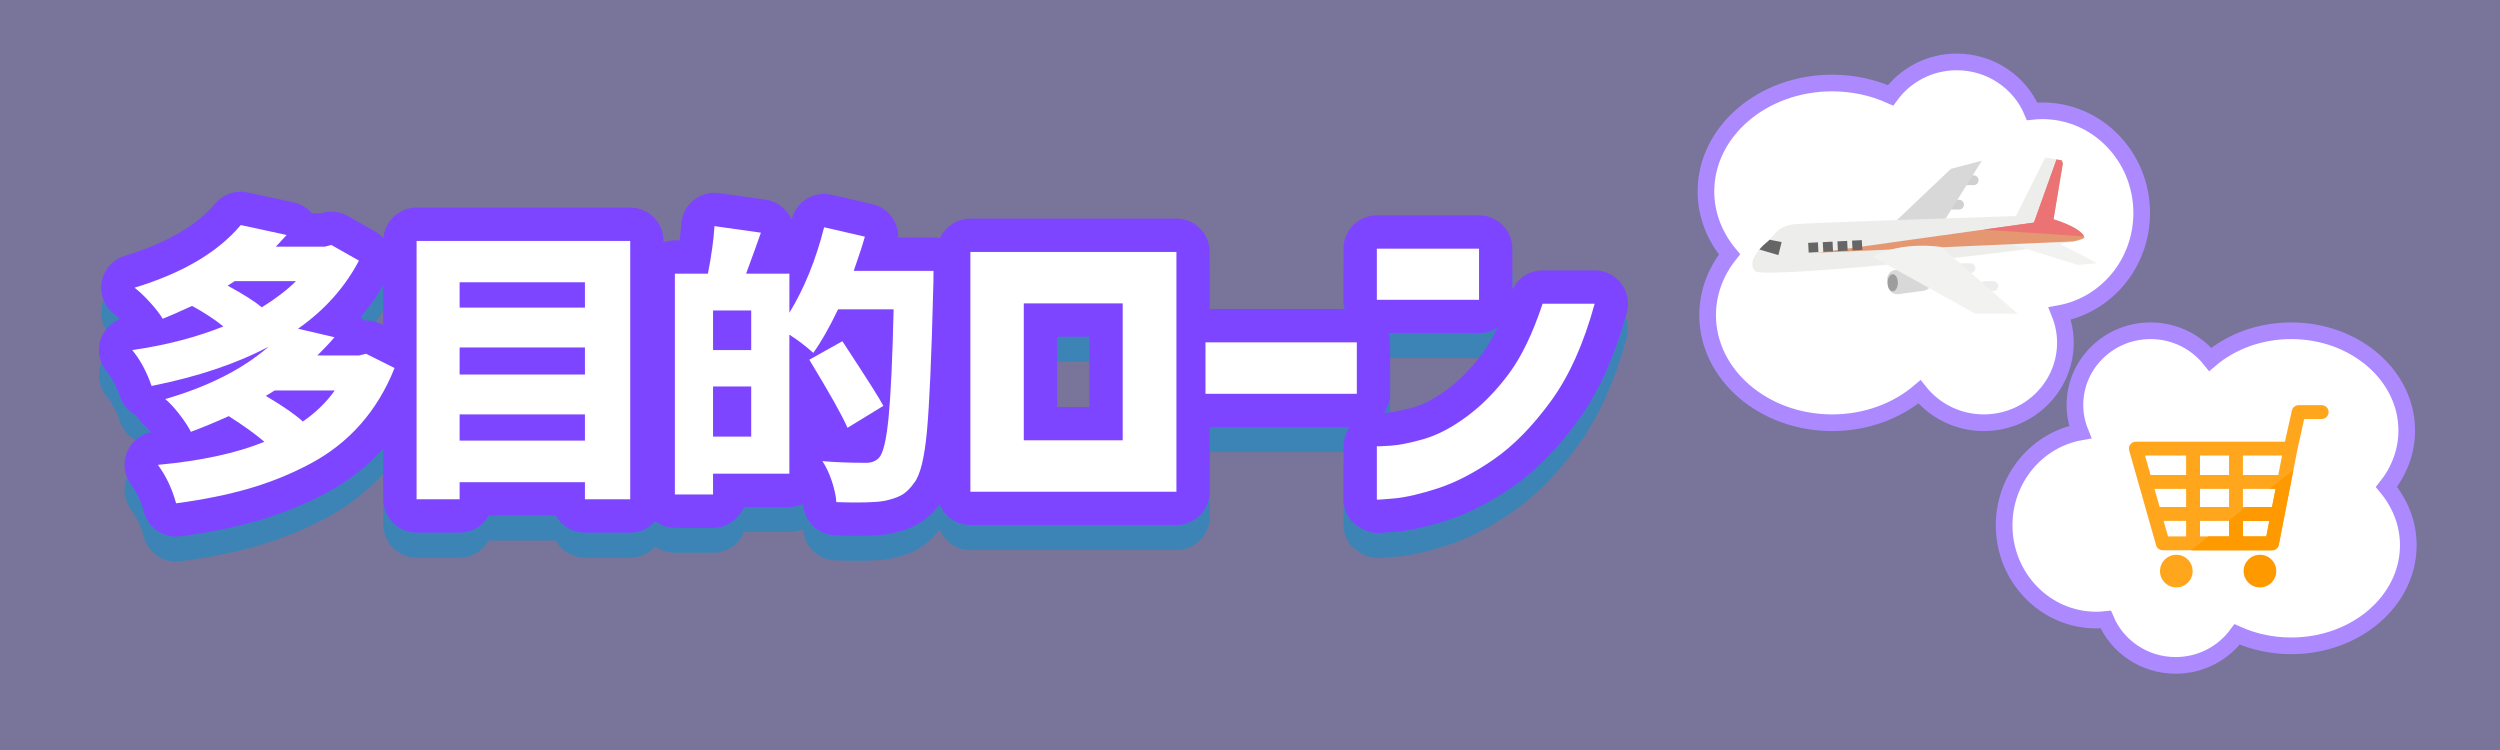
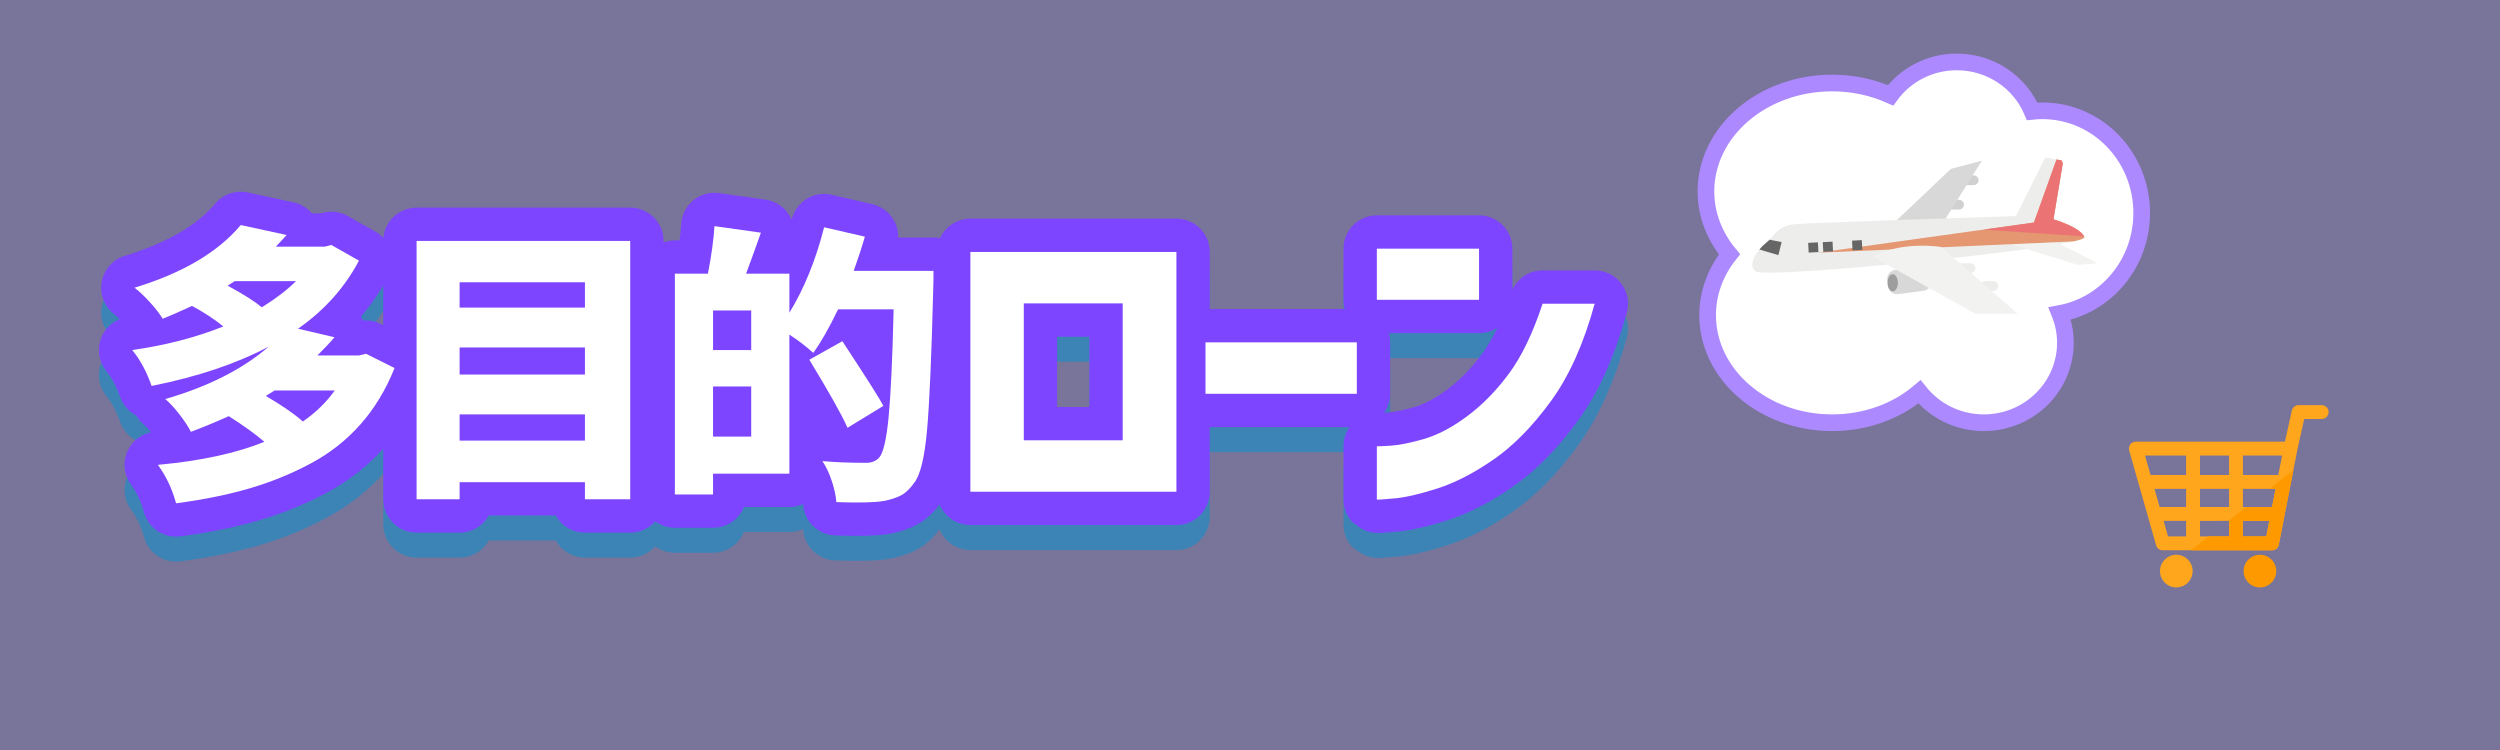
<svg xmlns="http://www.w3.org/2000/svg" version="1.1" id="レイヤー_1" x="0px" y="0px" width="300px" height="90px" viewBox="0 0 300 90" enable-background="new 0 0 300 90" xml:space="preserve">
  <rect x="0" y="0" width="300" height="90" fill="#333333" stroke="none" />
  <rect fill="#C0B7FF" fill-opacity="0.5" width="300" height="90" />
  <g>
    <g opacity="0.5">
      <path fill="none" stroke="#0293D3" stroke-width="8" stroke-linecap="round" stroke-linejoin="round" stroke-miterlimit="10" d="    M43.929,45.453l3.418,1.709c-1.025,2.575-2.381,4.819-4.067,6.733c-1.687,1.914-3.691,3.493-6.016,4.734    c-2.324,1.242-4.78,2.238-7.366,2.991c-2.586,0.751-5.508,1.344-8.767,1.777c-0.479-1.754-1.208-3.292-2.188-4.614    c5.172-0.479,9.433-1.402,12.783-2.769c-1.094-0.934-2.519-1.959-4.273-3.076c-1.732,0.775-3.248,1.402-4.545,1.88    c-0.296-0.592-0.753-1.288-1.368-2.085s-1.184-1.413-1.708-1.846c5.172-1.504,9.308-3.6,12.407-6.289    c-3.874,2.051-8.557,3.623-14.047,4.716c-0.593-1.708-1.367-3.144-2.324-4.306c3.987-0.57,7.633-1.515,10.938-2.836    c-1.072-0.866-2.325-1.686-3.76-2.461c-1.8,0.82-2.974,1.333-3.521,1.539c-0.342-0.57-0.849-1.225-1.521-1.966    c-0.672-0.74-1.293-1.327-1.862-1.76c5.764-1.754,10.014-4.261,12.749-7.519l5.503,1.196c-0.16,0.183-0.411,0.456-0.753,0.82    c-0.342,0.365-0.524,0.558-0.546,0.581h5.879l0.786-0.205l3.316,1.88c-1.71,3.235-4.148,5.958-7.314,8.168l4.375,1.025    c-0.433,0.524-1.117,1.253-2.051,2.187h4.99L43.929,45.453z M35.521,36.733h-7.348c-0.069,0.046-0.354,0.228-0.855,0.547    c1.891,1.026,3.258,1.892,4.102,2.598C33.105,38.83,34.473,37.781,35.521,36.733z M40.169,49.858h-7.211    c-0.091,0.069-0.445,0.286-1.06,0.65c2.074,1.23,3.555,2.256,4.443,3.076C37.914,52.49,39.189,51.248,40.169,49.858z" />
      <path fill="none" stroke="#0293D3" stroke-width="8" stroke-linecap="round" stroke-linejoin="round" stroke-miterlimit="10" d="    M49.991,31.914h25.635v31h-5.434v-2.051H55.153v2.051h-5.162V31.914z M70.192,36.87H55.153v3.042h15.039V36.87z M70.192,44.697    H55.153v3.247h15.039V44.697z M55.153,55.874h15.039v-3.145H55.153V55.874z" />
      <path fill="none" stroke="#0293D3" stroke-width="8" stroke-linecap="round" stroke-linejoin="round" stroke-miterlimit="10" d="    M102.45,35.502h9.57c0,1.094-0.012,1.835-0.034,2.222c-0.206,8.158-0.457,13.832-0.753,17.021    c-0.296,3.19-0.797,5.241-1.503,6.152c-0.501,0.729-1.032,1.241-1.59,1.539c-0.559,0.295-1.259,0.523-2.102,0.683    c-1.048,0.182-2.939,0.228-5.674,0.137c-0.046-0.707-0.223-1.532-0.53-2.478c-0.308-0.946-0.689-1.761-1.145-2.444    c1.504,0.137,3.258,0.205,5.264,0.205c0.638,0,1.15-0.205,1.539-0.615c0.5-0.547,0.882-2.181,1.145-4.904    c0.262-2.723,0.461-7.024,0.598-12.903h-6.665c-1.048,2.188-2.04,3.931-2.974,5.229c-0.912-0.82-1.869-1.549-2.871-2.188v16.68    h-9.16v2.496h-4.58v-26.49h3.965c0.433-2.233,0.695-4.135,0.787-5.708l5.571,0.786c-0.387,1.117-0.98,2.757-1.777,4.922h5.195    v4.683c1.777-2.894,3.167-6.312,4.17-10.254l4.888,1.127C103.532,32.312,103.088,33.68,102.45,35.502z M90.146,45.004v-4.75h-4.58    v4.75H90.146z M85.565,55.395h4.58v-6.016h-4.58V55.395z M106.005,51.704l-4.307,2.632c-0.615-1.436-2.142-4.158-4.58-8.169    l3.965-2.221C103.931,48.275,105.572,50.861,106.005,51.704z" />
      <path fill="none" stroke="#0293D3" stroke-width="8" stroke-linecap="round" stroke-linejoin="round" stroke-miterlimit="10" d="    M141.17,62.007h-24.724V33.235h24.724V62.007z M134.725,39.406h-11.871v16.43h11.871V39.406z" />
      <path fill="none" stroke="#0293D3" stroke-width="8" stroke-linecap="round" stroke-linejoin="round" stroke-miterlimit="10" d="    M144.659,50.254v-6.171h18.16v6.171H144.659z" />
      <path fill="none" stroke="#0293D3" stroke-width="8" stroke-linecap="round" stroke-linejoin="round" stroke-miterlimit="10" d="    M165.221,38.974v-6.131h12.264v6.131H165.221z M191.36,39.446c-1.311,4.795-3.066,8.7-5.268,11.713s-4.488,5.339-6.859,6.977    s-4.618,2.797-6.741,3.479c-2.123,0.682-3.859,1.081-5.208,1.199c-1.35,0.118-2.037,0.164-2.063,0.137v-6.407    c0.026,0.026,0.563,0.007,1.612-0.058c1.048-0.066,2.391-0.334,4.029-0.806c1.637-0.472,3.36-1.375,5.168-2.712    c1.808-1.337,3.479-3.033,5.012-5.09c1.533-2.057,2.889-4.867,4.069-8.431H191.36z" />
      <path fill="#0293D3" d="M43.929,45.453l3.418,1.709c-1.025,2.575-2.381,4.819-4.067,6.733c-1.687,1.914-3.691,3.493-6.016,4.734    c-2.324,1.242-4.78,2.238-7.366,2.991c-2.586,0.751-5.508,1.344-8.767,1.777c-0.479-1.754-1.208-3.292-2.188-4.614    c5.172-0.479,9.433-1.402,12.783-2.769c-1.094-0.934-2.519-1.959-4.273-3.076c-1.732,0.775-3.248,1.402-4.545,1.88    c-0.296-0.592-0.753-1.288-1.368-2.085s-1.184-1.413-1.708-1.846c5.172-1.504,9.308-3.6,12.407-6.289    c-3.874,2.051-8.557,3.623-14.047,4.716c-0.593-1.708-1.367-3.144-2.324-4.306c3.987-0.57,7.633-1.515,10.938-2.836    c-1.072-0.866-2.325-1.686-3.76-2.461c-1.8,0.82-2.974,1.333-3.521,1.539c-0.342-0.57-0.849-1.225-1.521-1.966    c-0.672-0.74-1.293-1.327-1.862-1.76c5.764-1.754,10.014-4.261,12.749-7.519l5.503,1.196c-0.16,0.183-0.411,0.456-0.753,0.82    c-0.342,0.365-0.524,0.558-0.546,0.581h5.879l0.786-0.205l3.316,1.88c-1.71,3.235-4.148,5.958-7.314,8.168l4.375,1.025    c-0.433,0.524-1.117,1.253-2.051,2.187h4.99L43.929,45.453z M35.521,36.733h-7.348c-0.069,0.046-0.354,0.228-0.855,0.547    c1.891,1.026,3.258,1.892,4.102,2.598C33.105,38.83,34.473,37.781,35.521,36.733z M40.169,49.858h-7.211    c-0.091,0.069-0.445,0.286-1.06,0.65c2.074,1.23,3.555,2.256,4.443,3.076C37.914,52.49,39.189,51.248,40.169,49.858z" />
      <path fill="#0293D3" d="M49.991,31.914h25.635v31h-5.434v-2.051H55.153v2.051h-5.162V31.914z M70.192,36.87H55.153v3.042h15.039    V36.87z M70.192,44.697H55.153v3.247h15.039V44.697z M55.153,55.874h15.039v-3.145H55.153V55.874z" />
      <path fill="#0293D3" d="M102.45,35.502h9.57c0,1.094-0.012,1.835-0.034,2.222c-0.206,8.158-0.457,13.832-0.753,17.021    c-0.296,3.19-0.797,5.241-1.503,6.152c-0.501,0.729-1.032,1.241-1.59,1.539c-0.559,0.295-1.259,0.523-2.102,0.683    c-1.048,0.182-2.939,0.228-5.674,0.137c-0.046-0.707-0.223-1.532-0.53-2.478c-0.308-0.946-0.689-1.761-1.145-2.444    c1.504,0.137,3.258,0.205,5.264,0.205c0.638,0,1.15-0.205,1.539-0.615c0.5-0.547,0.882-2.181,1.145-4.904    c0.262-2.723,0.461-7.024,0.598-12.903h-6.665c-1.048,2.188-2.04,3.931-2.974,5.229c-0.912-0.82-1.869-1.549-2.871-2.188v16.68    h-9.16v2.496h-4.58v-26.49h3.965c0.433-2.233,0.695-4.135,0.787-5.708l5.571,0.786c-0.387,1.117-0.98,2.757-1.777,4.922h5.195    v4.683c1.777-2.894,3.167-6.312,4.17-10.254l4.888,1.127C103.532,32.312,103.088,33.68,102.45,35.502z M90.146,45.004v-4.75h-4.58    v4.75H90.146z M85.565,55.395h4.58v-6.016h-4.58V55.395z M106.005,51.704l-4.307,2.632c-0.615-1.436-2.142-4.158-4.58-8.169    l3.965-2.221C103.931,48.275,105.572,50.861,106.005,51.704z" />
      <path fill="#0293D3" d="M141.17,62.007h-24.724V33.235h24.724V62.007z M134.725,39.406h-11.871v16.43h11.871V39.406z" />
-       <path fill="#0293D3" d="M144.659,50.254v-6.171h18.16v6.171H144.659z" />
      <path fill="#0293D3" d="M165.221,38.974v-6.131h12.264v6.131H165.221z M191.36,39.446c-1.311,4.795-3.066,8.7-5.268,11.713    s-4.488,5.339-6.859,6.977s-4.618,2.797-6.741,3.479c-2.123,0.682-3.859,1.081-5.208,1.199c-1.35,0.118-2.037,0.164-2.063,0.137    v-6.407c0.026,0.026,0.563,0.007,1.612-0.058c1.048-0.066,2.391-0.334,4.029-0.806c1.637-0.472,3.36-1.375,5.168-2.712    c1.808-1.337,3.479-3.033,5.012-5.09c1.533-2.057,2.889-4.867,4.069-8.431H191.36z" />
    </g>
    <g>
      <g>
        <path fill="none" stroke="#7D45FF" stroke-width="8" stroke-linecap="round" stroke-linejoin="round" stroke-miterlimit="10" d="     M43.929,42.453l3.418,1.709c-1.025,2.575-2.381,4.819-4.067,6.733c-1.687,1.914-3.691,3.493-6.016,4.734     c-2.324,1.242-4.78,2.238-7.366,2.991c-2.586,0.751-5.508,1.344-8.767,1.777c-0.479-1.754-1.208-3.292-2.188-4.614     c5.172-0.479,9.433-1.402,12.783-2.769c-1.094-0.934-2.519-1.959-4.273-3.076c-1.732,0.775-3.248,1.402-4.545,1.88     c-0.296-0.592-0.753-1.288-1.368-2.085s-1.184-1.413-1.708-1.846c5.172-1.504,9.308-3.6,12.407-6.289     c-3.874,2.051-8.557,3.623-14.047,4.716c-0.593-1.708-1.367-3.144-2.324-4.306c3.987-0.57,7.633-1.515,10.938-2.836     c-1.072-0.866-2.325-1.686-3.76-2.461c-1.8,0.82-2.974,1.333-3.521,1.539c-0.342-0.57-0.849-1.225-1.521-1.966     c-0.672-0.74-1.293-1.327-1.862-1.76c5.764-1.754,10.014-4.261,12.749-7.519l5.503,1.196c-0.16,0.183-0.411,0.456-0.753,0.82     c-0.342,0.365-0.524,0.558-0.546,0.581h5.879l0.786-0.205l3.316,1.88c-1.71,3.235-4.148,5.958-7.314,8.168l4.375,1.025     c-0.433,0.524-1.117,1.253-2.051,2.187h4.99L43.929,42.453z M35.521,33.733h-7.348c-0.069,0.046-0.354,0.228-0.855,0.547     c1.891,1.026,3.258,1.892,4.102,2.598C33.105,35.83,34.473,34.781,35.521,33.733z M40.169,46.858h-7.211     c-0.091,0.069-0.445,0.286-1.06,0.65c2.074,1.23,3.555,2.256,4.443,3.076C37.914,49.49,39.189,48.248,40.169,46.858z" />
        <path fill="none" stroke="#7D45FF" stroke-width="8" stroke-linecap="round" stroke-linejoin="round" stroke-miterlimit="10" d="     M49.991,28.914h25.635v31h-5.434v-2.051H55.153v2.051h-5.162V28.914z M70.192,33.87H55.153v3.042h15.039V33.87z M70.192,41.697     H55.153v3.247h15.039V41.697z M55.153,52.874h15.039v-3.145H55.153V52.874z" />
        <path fill="none" stroke="#7D45FF" stroke-width="8" stroke-linecap="round" stroke-linejoin="round" stroke-miterlimit="10" d="     M102.45,32.502h9.57c0,1.094-0.012,1.835-0.034,2.222c-0.206,8.158-0.457,13.832-0.753,17.021     c-0.296,3.19-0.797,5.241-1.503,6.152c-0.501,0.729-1.032,1.241-1.59,1.539c-0.559,0.295-1.259,0.523-2.102,0.683     c-1.048,0.182-2.939,0.228-5.674,0.137c-0.046-0.707-0.223-1.532-0.53-2.478c-0.308-0.946-0.689-1.761-1.145-2.444     c1.504,0.137,3.258,0.205,5.264,0.205c0.638,0,1.15-0.205,1.539-0.615c0.5-0.547,0.882-2.181,1.145-4.904     c0.262-2.723,0.461-7.024,0.598-12.903h-6.665c-1.048,2.188-2.04,3.931-2.974,5.229c-0.912-0.82-1.869-1.549-2.871-2.188v16.68     h-9.16v2.496h-4.58v-26.49h3.965c0.433-2.233,0.695-4.135,0.787-5.708l5.571,0.786c-0.387,1.117-0.98,2.757-1.777,4.922h5.195     v4.683c1.777-2.894,3.167-6.312,4.17-10.254l4.888,1.127C103.532,29.312,103.088,30.68,102.45,32.502z M90.146,42.004v-4.75     h-4.58v4.75H90.146z M85.565,52.395h4.58v-6.016h-4.58V52.395z M106.005,48.704l-4.307,2.632     c-0.615-1.436-2.142-4.158-4.58-8.169l3.965-2.221C103.931,45.275,105.572,47.861,106.005,48.704z" />
        <path fill="none" stroke="#7D45FF" stroke-width="8" stroke-linecap="round" stroke-linejoin="round" stroke-miterlimit="10" d="     M141.17,59.007h-24.724V30.235h24.724V59.007z M134.725,36.406h-11.871v16.43h11.871V36.406z" />
        <path fill="none" stroke="#7D45FF" stroke-width="8" stroke-linecap="round" stroke-linejoin="round" stroke-miterlimit="10" d="     M144.659,47.254v-6.171h18.16v6.171H144.659z" />
        <path fill="none" stroke="#7D45FF" stroke-width="8" stroke-linecap="round" stroke-linejoin="round" stroke-miterlimit="10" d="     M165.221,35.974v-6.131h12.264v6.131H165.221z M191.36,36.446c-1.311,4.795-3.066,8.7-5.268,11.713s-4.488,5.339-6.859,6.977     s-4.618,2.797-6.741,3.479c-2.123,0.682-3.859,1.081-5.208,1.199c-1.35,0.118-2.037,0.164-2.063,0.137v-6.407     c0.026,0.026,0.563,0.007,1.612-0.058c1.048-0.066,2.391-0.334,4.029-0.806c1.637-0.472,3.36-1.375,5.168-2.712     c1.808-1.337,3.479-3.033,5.012-5.09c1.533-2.057,2.889-4.867,4.069-8.431H191.36z" />
      </g>
      <g>
        <path fill="#FFFFFF" d="M43.929,42.453l3.418,1.709c-1.025,2.575-2.381,4.819-4.067,6.733c-1.687,1.914-3.691,3.493-6.016,4.734     c-2.324,1.242-4.78,2.238-7.366,2.991c-2.586,0.751-5.508,1.344-8.767,1.777c-0.479-1.754-1.208-3.292-2.188-4.614     c5.172-0.479,9.433-1.402,12.783-2.769c-1.094-0.934-2.519-1.959-4.273-3.076c-1.732,0.775-3.248,1.402-4.545,1.88     c-0.296-0.592-0.753-1.288-1.368-2.085s-1.184-1.413-1.708-1.846c5.172-1.504,9.308-3.6,12.407-6.289     c-3.874,2.051-8.557,3.623-14.047,4.716c-0.593-1.708-1.367-3.144-2.324-4.306c3.987-0.57,7.633-1.515,10.938-2.836     c-1.072-0.866-2.325-1.686-3.76-2.461c-1.8,0.82-2.974,1.333-3.521,1.539c-0.342-0.57-0.849-1.225-1.521-1.966     c-0.672-0.74-1.293-1.327-1.862-1.76c5.764-1.754,10.014-4.261,12.749-7.519l5.503,1.196c-0.16,0.183-0.411,0.456-0.753,0.82     c-0.342,0.365-0.524,0.558-0.546,0.581h5.879l0.786-0.205l3.316,1.88c-1.71,3.235-4.148,5.958-7.314,8.168l4.375,1.025     c-0.433,0.524-1.117,1.253-2.051,2.187h4.99L43.929,42.453z M35.521,33.733h-7.348c-0.069,0.046-0.354,0.228-0.855,0.547     c1.891,1.026,3.258,1.892,4.102,2.598C33.105,35.83,34.473,34.781,35.521,33.733z M40.169,46.858h-7.211     c-0.091,0.069-0.445,0.286-1.06,0.65c2.074,1.23,3.555,2.256,4.443,3.076C37.914,49.49,39.189,48.248,40.169,46.858z" />
        <path fill="#FFFFFF" d="M49.991,28.914h25.635v31h-5.434v-2.051H55.153v2.051h-5.162V28.914z M70.192,33.87H55.153v3.042h15.039     V33.87z M70.192,41.697H55.153v3.247h15.039V41.697z M55.153,52.874h15.039v-3.145H55.153V52.874z" />
        <path fill="#FFFFFF" d="M102.45,32.502h9.57c0,1.094-0.012,1.835-0.034,2.222c-0.206,8.158-0.457,13.832-0.753,17.021     c-0.296,3.19-0.797,5.241-1.503,6.152c-0.501,0.729-1.032,1.241-1.59,1.539c-0.559,0.295-1.259,0.523-2.102,0.683     c-1.048,0.182-2.939,0.228-5.674,0.137c-0.046-0.707-0.223-1.532-0.53-2.478c-0.308-0.946-0.689-1.761-1.145-2.444     c1.504,0.137,3.258,0.205,5.264,0.205c0.638,0,1.15-0.205,1.539-0.615c0.5-0.547,0.882-2.181,1.145-4.904     c0.262-2.723,0.461-7.024,0.598-12.903h-6.665c-1.048,2.188-2.04,3.931-2.974,5.229c-0.912-0.82-1.869-1.549-2.871-2.188v16.68     h-9.16v2.496h-4.58v-26.49h3.965c0.433-2.233,0.695-4.135,0.787-5.708l5.571,0.786c-0.387,1.117-0.98,2.757-1.777,4.922h5.195     v4.683c1.777-2.894,3.167-6.312,4.17-10.254l4.888,1.127C103.532,29.312,103.088,30.68,102.45,32.502z M90.146,42.004v-4.75     h-4.58v4.75H90.146z M85.565,52.395h4.58v-6.016h-4.58V52.395z M106.005,48.704l-4.307,2.632     c-0.615-1.436-2.142-4.158-4.58-8.169l3.965-2.221C103.931,45.275,105.572,47.861,106.005,48.704z" />
        <path fill="#FFFFFF" d="M141.17,59.007h-24.724V30.235h24.724V59.007z M134.725,36.406h-11.871v16.43h11.871V36.406z" />
        <path fill="#FFFFFF" d="M144.659,47.254v-6.171h18.16v6.171H144.659z" />
        <path fill="#FFFFFF" d="M165.221,35.974v-6.131h12.264v6.131H165.221z M191.36,36.446c-1.311,4.795-3.066,8.7-5.268,11.713     s-4.488,5.339-6.859,6.977s-4.618,2.797-6.741,3.479c-2.123,0.682-3.859,1.081-5.208,1.199c-1.35,0.118-2.037,0.164-2.063,0.137     v-6.407c0.026,0.026,0.563,0.007,1.612-0.058c1.048-0.066,2.391-0.334,4.029-0.806c1.637-0.472,3.36-1.375,5.168-2.712     c1.808-1.337,3.479-3.033,5.012-5.09c1.533-2.057,2.889-4.867,4.069-8.431H191.36z" />
      </g>
    </g>
  </g>
  <g>
    <path fill="#FFFFFF" stroke="#AC89FF" stroke-width="2" stroke-miterlimit="10" d="M257.003,25.557   c0-6.771-5.333-12.262-11.91-12.262c-0.418,0-0.83,0.023-1.236,0.066c-1.469-3.48-4.965-5.93-9.047-5.93   c-3.275,0-6.17,1.584-7.947,4.008c-2.095-0.939-4.473-1.479-7-1.479c-8.367,0-15.151,5.825-15.151,13.013   c0,2.817,1.054,5.42,2.825,7.549c-1.651,2.078-2.622,4.589-2.622,7.297c0,7.129,6.692,12.908,14.947,12.908   c4.083,0,7.777-1.416,10.475-3.706c1.793,2.251,4.58,3.706,7.718,3.706c5.409,0,9.792-4.299,9.792-9.602   c0-1.238-0.247-2.416-0.682-3.502C252.754,36.61,257.003,31.601,257.003,25.557z" />
    <g>
      <path fill="#D8D8D8" d="M231.79,33.645c0.081,0.605-0.344,1.163-0.949,1.245l-3.032,0.407c-0.606,0.082-1.163-0.344-1.245-0.949    l-0.097-0.709c-0.08-0.607,0.346-1.164,0.951-1.245l3.031-0.408c0.606-0.081,1.164,0.345,1.246,0.95L231.79,33.645z" />
      <path fill="#EDEDEC" d="M237.04,32.176c0,0.324-0.263,0.586-0.586,0.586h-0.978c-0.323,0-0.584-0.262-0.584-0.586l0,0    c0-0.322,0.261-0.585,0.584-0.585h0.978C236.777,31.591,237.04,31.854,237.04,32.176L237.04,32.176z" />
      <path fill="#D0D0D0" d="M237.43,21.629c0,0.322-0.262,0.586-0.585,0.586h-0.978c-0.323,0-0.586-0.264-0.586-0.586l0,0    c0-0.324,0.263-0.586,0.586-0.586h0.978C237.168,21.043,237.43,21.305,237.43,21.629L237.43,21.629z" />
      <path fill="#D0D0D0" d="M235.672,24.559c0,0.324-0.263,0.586-0.586,0.586h-0.977c-0.323,0-0.586-0.262-0.586-0.586l0,0    c0-0.323,0.263-0.587,0.586-0.587h0.977C235.41,23.972,235.672,24.235,235.672,24.559L235.672,24.559z" />
      <path fill="#EDEDEC" d="M239.775,34.324c0,0.324-0.263,0.588-0.587,0.588h-0.977c-0.323,0-0.587-0.264-0.587-0.588l0,0    c0-0.324,0.264-0.585,0.587-0.585h0.977C239.512,33.739,239.775,34,239.775,34.324L239.775,34.324z" />
      <polygon fill="#D8D8D8" points="226.492,27.488 234.11,20.262 237.821,19.285 232.937,27.098   " />
      <path fill="#EDEDEC" d="M241.923,25.926l3.516-7.033l2.148,0.393l-1.172,7.031c0,0,3.321,0.977,3.712,2.148    c0.39,1.172-38.286,5.078-39.458,4.102c-1.171-0.976,0.586-2.93,1.367-3.516s1.173-1.953,3.321-2.148    S241.923,25.926,241.923,25.926z" />
      <path fill="#F2F2F1" d="M241.728,29.441l7.618,2.344l2.344-0.194l-6.056-3.126C245.634,28.465,242.509,27.293,241.728,29.441z" />
      <path fill="#E49771" d="M250.127,28.465c-0.391-1.172-3.712-2.148-3.712-2.148l1.117-6.705l-0.148-0.363l-0.6-0.109l-2.713,7.568    l-25.945,3.621l30.703-1.362C249.697,28.77,250.171,28.6,250.127,28.465z" />
      <path fill="#F2F2F1" d="M224.734,30.809l12.306,6.837h5.078l-9.181-8.009C232.937,29.637,228.25,28.855,224.734,30.809z" />
      <ellipse fill="#9D9D9D" cx="227.126" cy="33.934" rx="0.619" ry="1.031" />
      <rect x="216.924" y="29.188" transform="matrix(0.999 -0.052 0.052 0.999 -1.246 11.263)" fill="#666666" width="1.173" height="1.171" />
      <rect x="218.679" y="29.096" transform="matrix(0.999 -0.052 0.052 0.999 -1.24 11.363)" fill="#666666" width="1.172" height="1.173" />
-       <rect x="220.435" y="29.006" transform="matrix(0.999 -0.052 0.052 0.999 -1.233 11.453)" fill="#666666" width="1.172" height="1.171" />
      <rect x="222.19" y="28.914" transform="matrix(0.999 -0.052 0.052 0.999 -1.226 11.544)" fill="#666666" width="1.172" height="1.172" />
-       <path fill="#666666" d="M213.405,30.614l0.391-1.563l-1.446-0.289c-0.101,0.107-0.201,0.207-0.312,0.289    c-0.246,0.186-0.592,0.508-0.91,0.893L213.405,30.614z" />
+       <path fill="#666666" d="M213.405,30.614l0.391-1.563l-1.446-0.289c-0.101,0.107-0.201,0.207-0.312,0.289    c-0.246,0.186-0.592,0.508-0.91,0.893z" />
      <path fill="#EC7374" d="M238.005,27.555l12.075,0.814c-0.532-1.129-3.665-2.053-3.665-2.053l1.117-6.705l-0.148-0.363l-0.6-0.109    l-2.713,7.568L238.005,27.555z" />
    </g>
  </g>
  <g>
-     <path fill="#FFFFFF" stroke="#AC89FF" stroke-width="2" stroke-miterlimit="10" d="M240.495,63.036   c0,6.279,4.946,11.371,11.048,11.371c0.387,0,0.769-0.021,1.146-0.061c1.363,3.229,4.605,5.5,8.391,5.5   c3.038,0,5.723-1.469,7.372-3.717c1.942,0.871,4.147,1.371,6.491,1.371c7.761,0,14.053-5.402,14.053-12.068   c0-2.613-0.977-5.027-2.62-7.002c1.532-1.926,2.432-4.256,2.432-6.768c0-6.611-6.207-11.972-13.863-11.972   c-3.786,0-7.214,1.313-9.715,3.438c-1.663-2.089-4.248-3.438-7.158-3.438c-5.017,0-9.082,3.987-9.082,8.905   c0,1.148,0.229,2.24,0.633,3.248C244.437,52.784,240.495,57.431,240.495,63.036z" />
    <g>
      <path fill="#FFA61D" d="M278.601,48.618h-2.768c-0.391,0-0.729,0.271-0.812,0.653l-0.827,3.729h-17.892    c-0.261,0-0.508,0.123-0.665,0.332s-0.208,0.479-0.136,0.729l3.231,11.369c0.102,0.358,0.429,0.604,0.802,0.604h13.105    c0.399,0,0.741-0.281,0.817-0.672l2.221-11.361l0.824-3.719h2.099c0.46,0,0.832-0.372,0.832-0.832    C279.433,48.991,279.061,48.618,278.601,48.618z M264,60.842v-2.179h3.486v2.179H264z M267.486,62.508v1.862H264v-1.862H267.486z     M258.541,58.663h3.793v2.179h-3.174L258.541,58.663z M264,56.997v-2.33h3.486v2.33H264z M269.151,58.663h3.919l-0.426,2.179    h-3.493V58.663z M273.395,56.997h-4.244v-2.33h4.7L273.395,56.997z M262.333,54.667v2.33h-4.267l-0.662-2.33H262.333z     M259.633,62.508h2.7v1.862h-2.17L259.633,62.508z M269.151,64.37v-1.862h3.168l-0.363,1.862H269.151z" />
      <circle fill="#FF9900" cx="271.192" cy="68.531" r="1.96" />
      <circle fill="#FFA61D" cx="261.158" cy="68.531" r="1.959" />
      <path fill="#FF9900" d="M272.318,58.663h0.752l-0.426,2.179h-3.108l-2.127,1.666h0.077v1.862h-2.457l-2.127,1.666h9.738    c0.399,0,0.741-0.281,0.817-0.672l1.752-8.967L272.318,58.663z M271.956,64.37h-2.805v-1.862h3.168L271.956,64.37z" />
    </g>
  </g>
</svg>